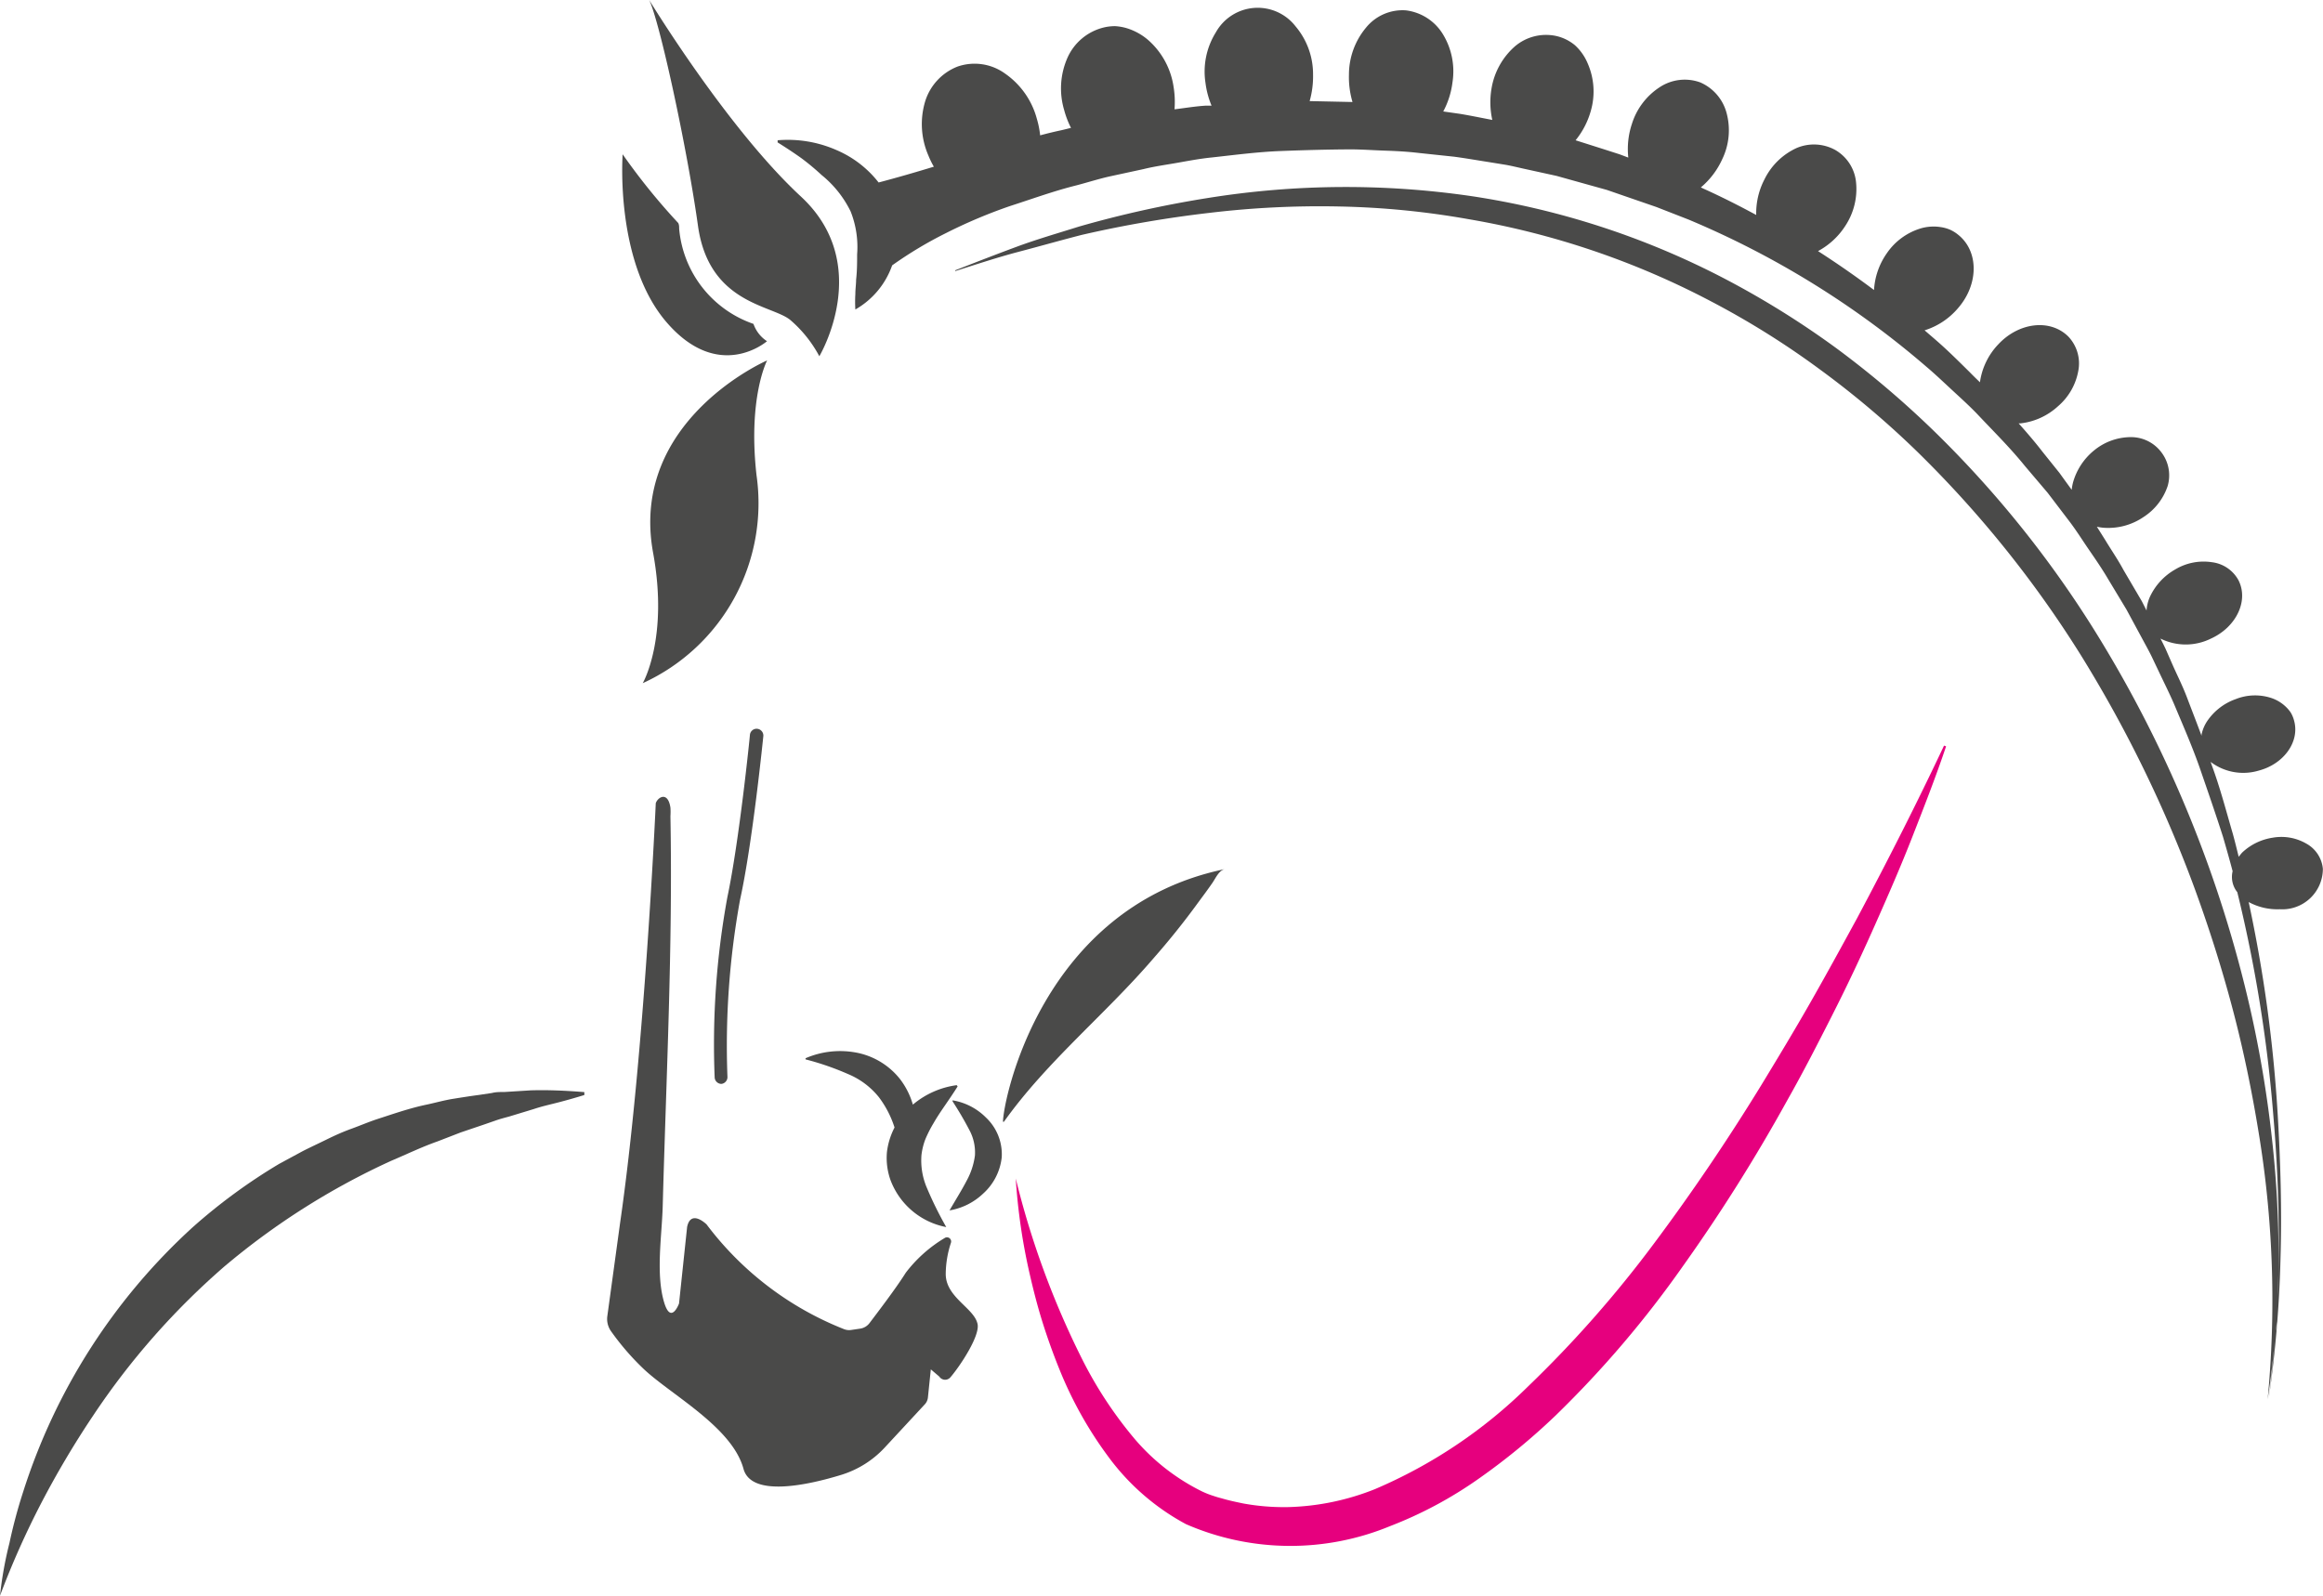
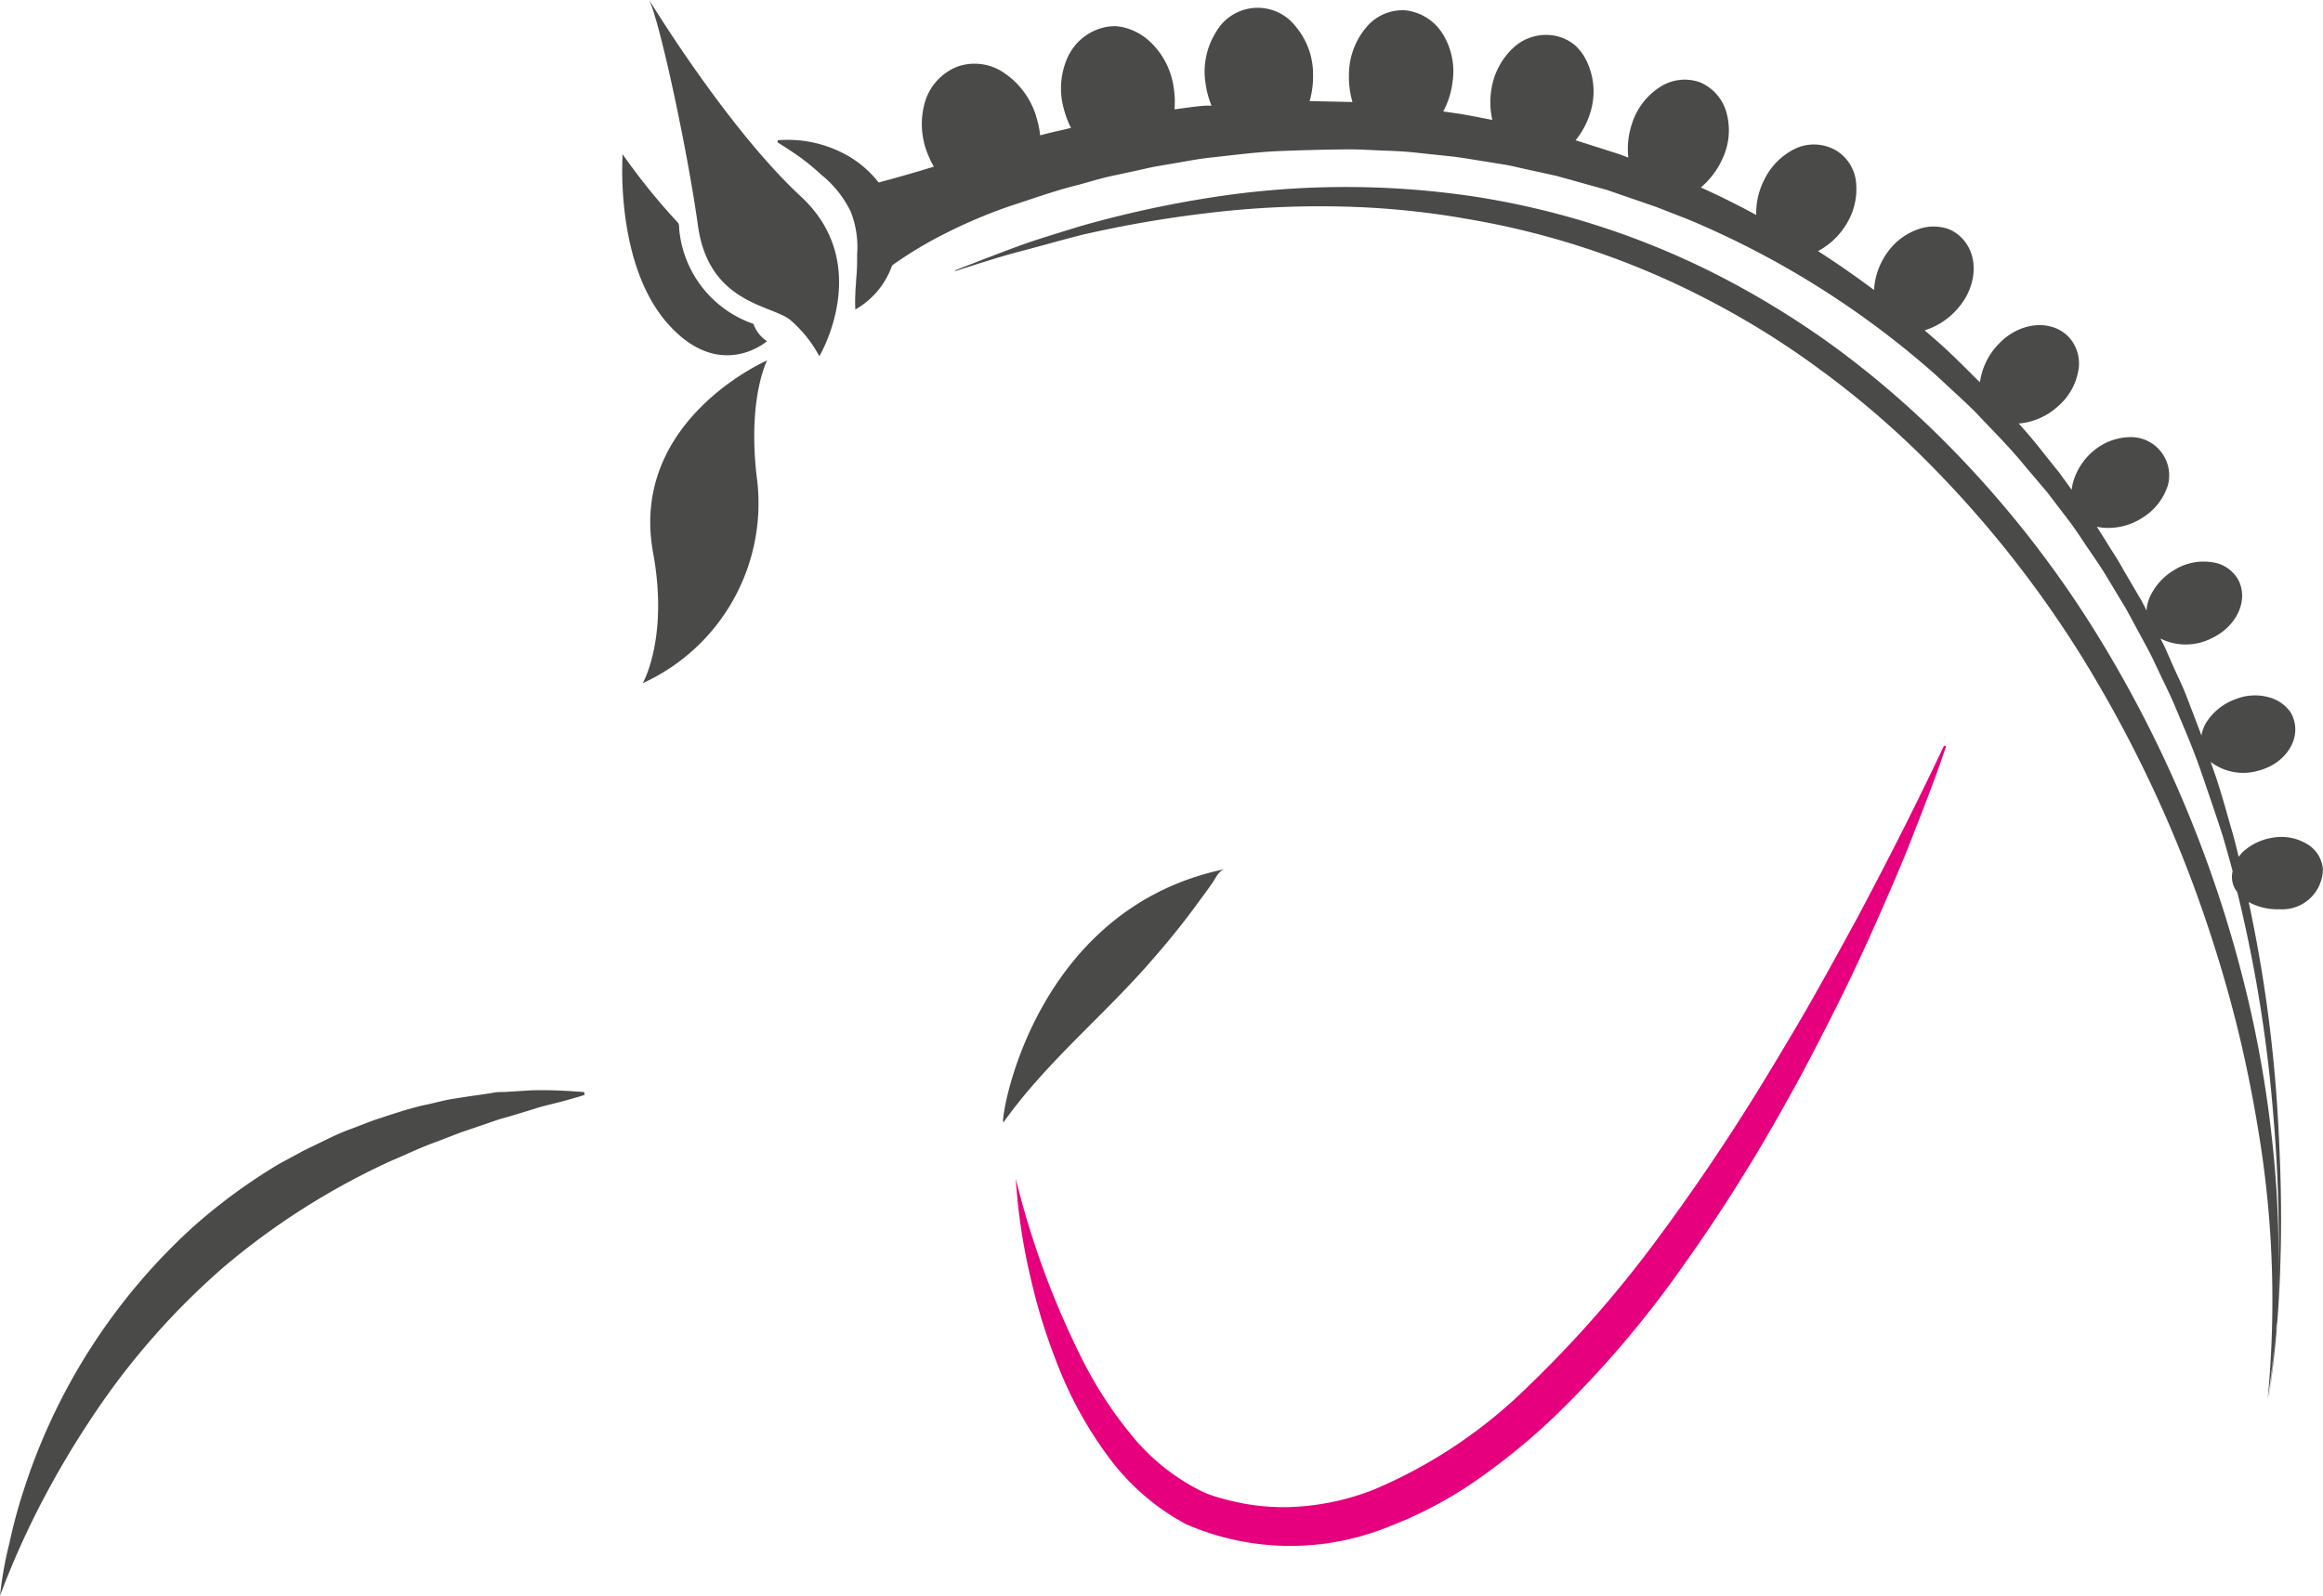
<svg xmlns="http://www.w3.org/2000/svg" viewBox="0 0 183.78 126.27">
  <defs>
    <style>.cls-1{fill:#4a4a49;}.cls-2{fill:#e6007e;}</style>
  </defs>
  <g id="Layer_2" data-name="Layer 2">
    <g id="Layer_1-2" data-name="Layer 1">
      <path class="cls-1" d="M183.77,68.75a2.55,2.55,0,0,0-1.32-2,3.93,3.93,0,0,0-2.66-.46,4.47,4.47,0,0,0-2.41,1.18c-.1.11-.18.22-.27.33-.15-.61-.3-1.23-.47-1.84-.53-1.81-1-3.63-1.66-5.41l-.09-.26a4.27,4.27,0,0,0,3.8.69c2-.52,3.29-2.31,2.79-4a2.38,2.38,0,0,0-.25-.59,2.73,2.73,0,0,0-.41-.48,3.06,3.06,0,0,0-1.11-.67,4.13,4.13,0,0,0-2.83.08,4.56,4.56,0,0,0-2.24,1.71,3,3,0,0,0-.47,1.11.22.22,0,0,1,0,.08c-.37-1-.76-2-1.14-3s-.76-1.73-1.14-2.59l-.57-1.3c-.13-.27-.26-.54-.4-.8a4.49,4.49,0,0,0,4,0c2-.91,3-3,2.17-4.62A2.77,2.77,0,0,0,175,44.49a4.36,4.36,0,0,0-2.91.57,4.84,4.84,0,0,0-2,2.16,3.17,3.17,0,0,0-.27,1.09l-.37-.73L168,45.11c-.45-.84-1-1.63-1.48-2.43l-.63-1a3.72,3.72,0,0,0,.68.09,4.94,4.94,0,0,0,3-.85,4.68,4.68,0,0,0,1.92-2.46A3,3,0,0,0,171,35.8a3,3,0,0,0-2.4-1.21,4.61,4.61,0,0,0-2.94,1.06A5,5,0,0,0,164,38.19a3.78,3.78,0,0,0-.1.57l-.56-.77-.41-.57-.45-.56-.89-1.11c-.6-.78-1.24-1.52-1.89-2.25h.16a5.24,5.24,0,0,0,2.94-1.34,4.8,4.8,0,0,0,1.62-2.81,3.09,3.09,0,0,0-.79-2.72c-1.42-1.41-3.9-1.14-5.54.62a5.41,5.41,0,0,0-1.45,3c-.27-.26-.54-.52-.8-.79-.68-.67-1.35-1.34-2.07-2-.49-.45-1-.88-1.51-1.32a5.7,5.7,0,0,0,2.65-1.76c1.64-1.89,1.65-4.5,0-5.81a2.92,2.92,0,0,0-.65-.4,3,3,0,0,0-.73-.2,3.62,3.62,0,0,0-1.53.09,5,5,0,0,0-2.74,2,5.6,5.6,0,0,0-1,2.89q-2.16-1.62-4.43-3.08a5.86,5.86,0,0,0,2.16-2,5.29,5.29,0,0,0,.85-3.43,3.32,3.32,0,0,0-1.66-2.58,3.5,3.5,0,0,0-3.06-.14,5.28,5.28,0,0,0-2.53,2.48,5.79,5.79,0,0,0-.65,2.81c-1.37-.74-2.75-1.44-4.17-2.08l-.21-.1a6.32,6.32,0,0,0,1.7-2.25,5.25,5.25,0,0,0,.34-3.62,3.66,3.66,0,0,0-2.09-2.44,3.59,3.59,0,0,0-3.19.37,5.37,5.37,0,0,0-2.21,2.9,6.29,6.29,0,0,0-.29,2.68l-.69-.26-1.37-.44-2.11-.67a6.42,6.42,0,0,0,1.2-2.31A5.54,5.54,0,0,0,125.6,5a4.08,4.08,0,0,0-1-1.42,3.54,3.54,0,0,0-1.52-.74,3.8,3.8,0,0,0-3.22.82A5.66,5.66,0,0,0,118,7a6.46,6.46,0,0,0,.06,2.49c-.85-.16-1.7-.34-2.55-.48l-1.33-.19a6.61,6.61,0,0,0,.73-2.3,5.64,5.64,0,0,0-.78-3.85A4,4,0,0,0,111.23.82a3.72,3.72,0,0,0-3.17,1.38,5.8,5.8,0,0,0-1.34,3.7A6.9,6.9,0,0,0,107,8.07h-.09L103.61,8a7.16,7.16,0,0,0,.27-2.1,5.85,5.85,0,0,0-1.38-3.81,3.79,3.79,0,0,0-6.31.47,5.87,5.87,0,0,0-.82,4,6.91,6.91,0,0,0,.48,1.8l-.45,0c-.83.05-1.65.19-2.48.29a7.42,7.42,0,0,0-.07-1.75,6.12,6.12,0,0,0-2-3.72,4.74,4.74,0,0,0-1.68-.94,4.13,4.13,0,0,0-.93-.17,3.77,3.77,0,0,0-.94.11,4.24,4.24,0,0,0-2.84,2.37,6,6,0,0,0-.27,4.16,7.22,7.22,0,0,0,.54,1.41l-.74.18c-.57.12-1.14.26-1.7.41a7.24,7.24,0,0,0-.27-1.34,6.35,6.35,0,0,0-2.51-3.55,4.11,4.11,0,0,0-3.76-.55A4.33,4.33,0,0,0,73.2,8a6.23,6.23,0,0,0,.25,4.31,6.52,6.52,0,0,0,.43.88c-1.44.44-2.89.86-4.37,1.25a8.41,8.41,0,0,0-3.3-2.55,9.55,9.55,0,0,0-4.69-.79l0,.17c.66.41,1.28.82,1.87,1.24A18.92,18.92,0,0,1,65,13.85a8.49,8.49,0,0,1,2.3,2.89,7.64,7.64,0,0,1,.51,3.39c0,.63,0,1.3-.08,2,0,.36-.06.73-.06,1.13a10.09,10.09,0,0,0,0,1.23A6.48,6.48,0,0,0,70.58,21a31.54,31.54,0,0,1,4.27-2.56,40.07,40.07,0,0,1,5.07-2.14c1.74-.56,3.46-1.19,5.23-1.63.88-.23,1.75-.51,2.64-.71l2.68-.58c.89-.22,1.79-.34,2.69-.5s1.8-.33,2.71-.42c1.82-.2,3.63-.44,5.46-.51s3.66-.12,5.49-.13c.91,0,1.83.07,2.74.1s1.83.08,2.74.19l2.74.29c.9.12,1.81.28,2.71.42l1.36.22c.45.08.9.19,1.35.29l2.69.59,2.65.74,1.33.37,1.3.45,2.61.9,2.56,1A70.58,70.58,0,0,1,152.38,29c.71.6,1.38,1.24,2.06,1.87s1.37,1.25,2,1.91c1.27,1.35,2.59,2.65,3.76,4.1l.9,1.06.45.53L162,39l1.69,2.22c.56.73,1.05,1.52,1.58,2.29s1.05,1.53,1.52,2.33l1.44,2.39,1.33,2.46c.22.41.45.82.65,1.23l.6,1.26c.4.85.82,1.68,1.19,2.54.72,1.72,1.47,3.42,2.08,5.19s1.22,3.53,1.79,5.31c.26.9.52,1.81.76,2.72A1.93,1.93,0,0,0,177,70.6a111,111,0,0,1,2.85,17.67,116.54,116.54,0,0,1,.36,14.23c0-.7.05-1.41.05-2.11A83.91,83.91,0,0,0,179.73,90,91.47,91.47,0,0,0,178,79.73a97.79,97.79,0,0,0-11.74-28.94,84.47,84.47,0,0,0-13-16.43,75.29,75.29,0,0,0-8-6.82A69.7,69.7,0,0,0,136.34,22a63.76,63.76,0,0,0-19.93-6.48,68.87,68.87,0,0,0-20.87.15,85.55,85.55,0,0,0-10.18,2.26c-1.65.52-3.32,1-4.94,1.6s-3.24,1.23-4.85,1.86l0,.06c1.65-.52,3.29-1.07,5-1.52s3.33-.91,5-1.34a92.41,92.41,0,0,1,10.15-1.75,73.38,73.38,0,0,1,10.26-.5,65.58,65.58,0,0,1,10.18,1,64.27,64.27,0,0,1,19.25,6.53A66.15,66.15,0,0,1,144,29.25a72.08,72.08,0,0,1,7.79,6.6,87.07,87.07,0,0,1,12.8,15.94,101.78,101.78,0,0,1,9,18.42c1.18,3.22,2.22,6.5,3.09,9.82s1.55,6.69,2.09,10.09a81.69,81.69,0,0,1,.63,20.61c.25-1.59.44-3.19.58-4.8-.13,1.61-.29,3.21-.5,4.8a93.45,93.45,0,0,0,.94-11.22c.11-3.75,0-7.51-.22-11.26a111.62,111.62,0,0,0-2.3-16.87,4.76,4.76,0,0,0,2.46.57A3.21,3.21,0,0,0,183.77,68.75Zm-3.65,35.84c0,.25,0,.5-.05.75C180.09,105.09,180.1,104.84,180.12,104.59Z" />
      <path class="cls-1" d="M60.68,27a2.68,2.68,0,0,1-1.07-1.37,8.77,8.77,0,0,1-5.88-7.54c0-.15,0-.29-.07-.44a50.19,50.19,0,0,1-4.4-5.44s-.64,8.55,3.5,13.32S60.68,27,60.68,27Z" />
      <path class="cls-1" d="M63.35,15.54C57.53,10.15,51.36,0,51.36,0c.84,1.75,3,11.71,3.86,17.87s5.82,6.25,7.29,7.44a9.94,9.94,0,0,1,2.31,2.88S69.17,20.92,63.35,15.54Z" />
      <path class="cls-1" d="M51.67,43.75c1.24,6.76-.82,10.31-.82,10.31a15.65,15.65,0,0,0,9-16.46c-.69-6.17.84-9.08.84-9.08S49.75,33.26,51.67,43.75Z" />
-       <path class="cls-1" d="M74.82,100.81a8.06,8.06,0,0,1,.41-2.46.33.33,0,0,0-.5-.38,10.89,10.89,0,0,0-3.07,2.74c-.79,1.26-2.26,3.18-2.88,4a1.13,1.13,0,0,1-.75.43l-.68.1a1.11,1.11,0,0,1-.57-.06A25.16,25.16,0,0,1,55.9,96.89s-1.24-1.23-1.54.2l-.64,6.06s-.61,1.66-1.15,0c-.72-2.27-.2-5.38-.14-7.72.28-10.27.8-20.57.61-30.85a5,5,0,0,0,0-.67c-.2-1.32-1-.84-1.16-.35,0,0-.89,19.92-2.83,33.27l-1,7.3a1.67,1.67,0,0,0,.29,1.21,20.36,20.36,0,0,0,2.48,2.89c2.12,2.07,7.09,4.64,8,8,.62,2.29,5.16,1.27,7.76.47A7.83,7.83,0,0,0,70,114.54l3.18-3.43a.94.94,0,0,0,.23-.52l.23-2.23.67.57a.55.55,0,0,0,.87.07c.77-.89,2.44-3.4,2.14-4.3C77,103.48,74.82,102.64,74.82,100.81Z" />
      <path class="cls-1" d="M42,86.28l-2.08.13c-.35,0-.7,0-1,.08l-1,.15c-.69.09-1.38.2-2.07.31s-1.36.3-2.05.45c-1.37.28-2.7.75-4,1.17-.66.22-1.31.5-2,.75s-1.31.53-1.94.84-1.28.61-1.91.93l-1.85,1a44.91,44.91,0,0,0-6.83,5,48,48,0,0,0-13.45,21,40.18,40.18,0,0,0-1.07,4A29.78,29.78,0,0,0,0,126.27a66.93,66.93,0,0,1,3.31-7.42A73,73,0,0,1,7.38,112a58.54,58.54,0,0,1,10.38-11.79,57.43,57.43,0,0,1,13.18-8.35c1.21-.51,2.4-1.09,3.65-1.53l1.86-.72,1.89-.64.95-.33c.32-.11.64-.19,1-.29l1.94-.59c.65-.22,1.31-.36,2-.54s1.32-.36,2-.57l0-.23C44.74,86.3,43.35,86.24,42,86.28Z" />
-       <path class="cls-1" d="M73.2,90.17a10,10,0,0,1,.66-1.3c.52-.91,1.22-1.81,1.9-2.9l-.07-.1a6.78,6.78,0,0,0-3.47,1.54,6.08,6.08,0,0,0-1-2,5.78,5.78,0,0,0-3.61-2.14,6.88,6.88,0,0,0-3.88.47v.09A21.85,21.85,0,0,1,67.11,85a6.13,6.13,0,0,1,2.42,1.82,8,8,0,0,1,1.24,2.4,5.72,5.72,0,0,0-.6,1.93,5.22,5.22,0,0,0,.28,2.23,5.89,5.89,0,0,0,4.41,3.72A29.08,29.08,0,0,1,73.33,94a5.49,5.49,0,0,1-.43-2.6A5.22,5.22,0,0,1,73.2,90.17Z" />
-       <path class="cls-1" d="M75.36,87.07l0,.08a26.5,26.5,0,0,1,1.34,2.29,3.73,3.73,0,0,1,.43,2,5.7,5.7,0,0,1-.66,2c-.38.73-.85,1.48-1.35,2.34a5.06,5.06,0,0,0,2.65-1.32,4.52,4.52,0,0,0,1.48-2.88A4,4,0,0,0,78,88.43,4.84,4.84,0,0,0,75.36,87.07Z" />
      <path class="cls-2" d="M146.93,72.64c-1.22,2.24-2.44,4.47-3.7,6.68s-2.57,4.38-3.89,6.55c-2.65,4.32-5.49,8.52-8.51,12.56a91.39,91.39,0,0,1-9.93,11.27,39,39,0,0,1-12.13,8.14,19.8,19.8,0,0,1-6.92,1.42,17.92,17.92,0,0,1-3.5-.29c-.58-.12-1.15-.24-1.72-.41-.29-.07-.55-.16-.82-.25a6.63,6.63,0,0,1-.75-.31,16.69,16.69,0,0,1-5.48-4.36,32.39,32.39,0,0,1-4-6.15,67.79,67.79,0,0,1-5.22-14.23,47.13,47.13,0,0,0,1.12,7.63c.29,1.26.61,2.51,1,3.75s.83,2.47,1.32,3.68a31,31,0,0,0,3.86,6.92,18.44,18.44,0,0,0,6.17,5.37,20.67,20.67,0,0,0,16.13.16A32.34,32.34,0,0,0,117,117a51.81,51.81,0,0,0,6.08-5,82.78,82.78,0,0,0,10.09-11.85,135,135,0,0,0,8.22-13.07c1.27-2.24,2.44-4.53,3.6-6.82s2.25-4.6,3.29-6.94,2.07-4.69,3-7.07,1.87-4.77,2.68-7.19L153.8,59C151.63,63.6,149.32,68.15,146.93,72.64Z" />
-       <path class="cls-1" d="M60.39,58.25a.54.54,0,0,0-.48-.58.53.53,0,0,0-.58.47c0,.09-.84,8.39-1.79,12.88a64.58,64.58,0,0,0-1,14.26.54.54,0,0,0,.53.49h0a.54.54,0,0,0,.48-.58,64.35,64.35,0,0,1,1-14C59.54,66.7,60.38,58.33,60.39,58.25Z" />
      <path class="cls-1" d="M94.76,71.46c.39-.53.79-1.06,1.16-1.6.26-.38.52-1,1-1.09-14.55,3-17.57,18.38-17.57,20a0,0,0,0,0,.07,0c3.4-4.78,8-8.47,11.83-12.93C92.48,74.44,93.64,73,94.76,71.46Z" />
    </g>
  </g>
</svg>